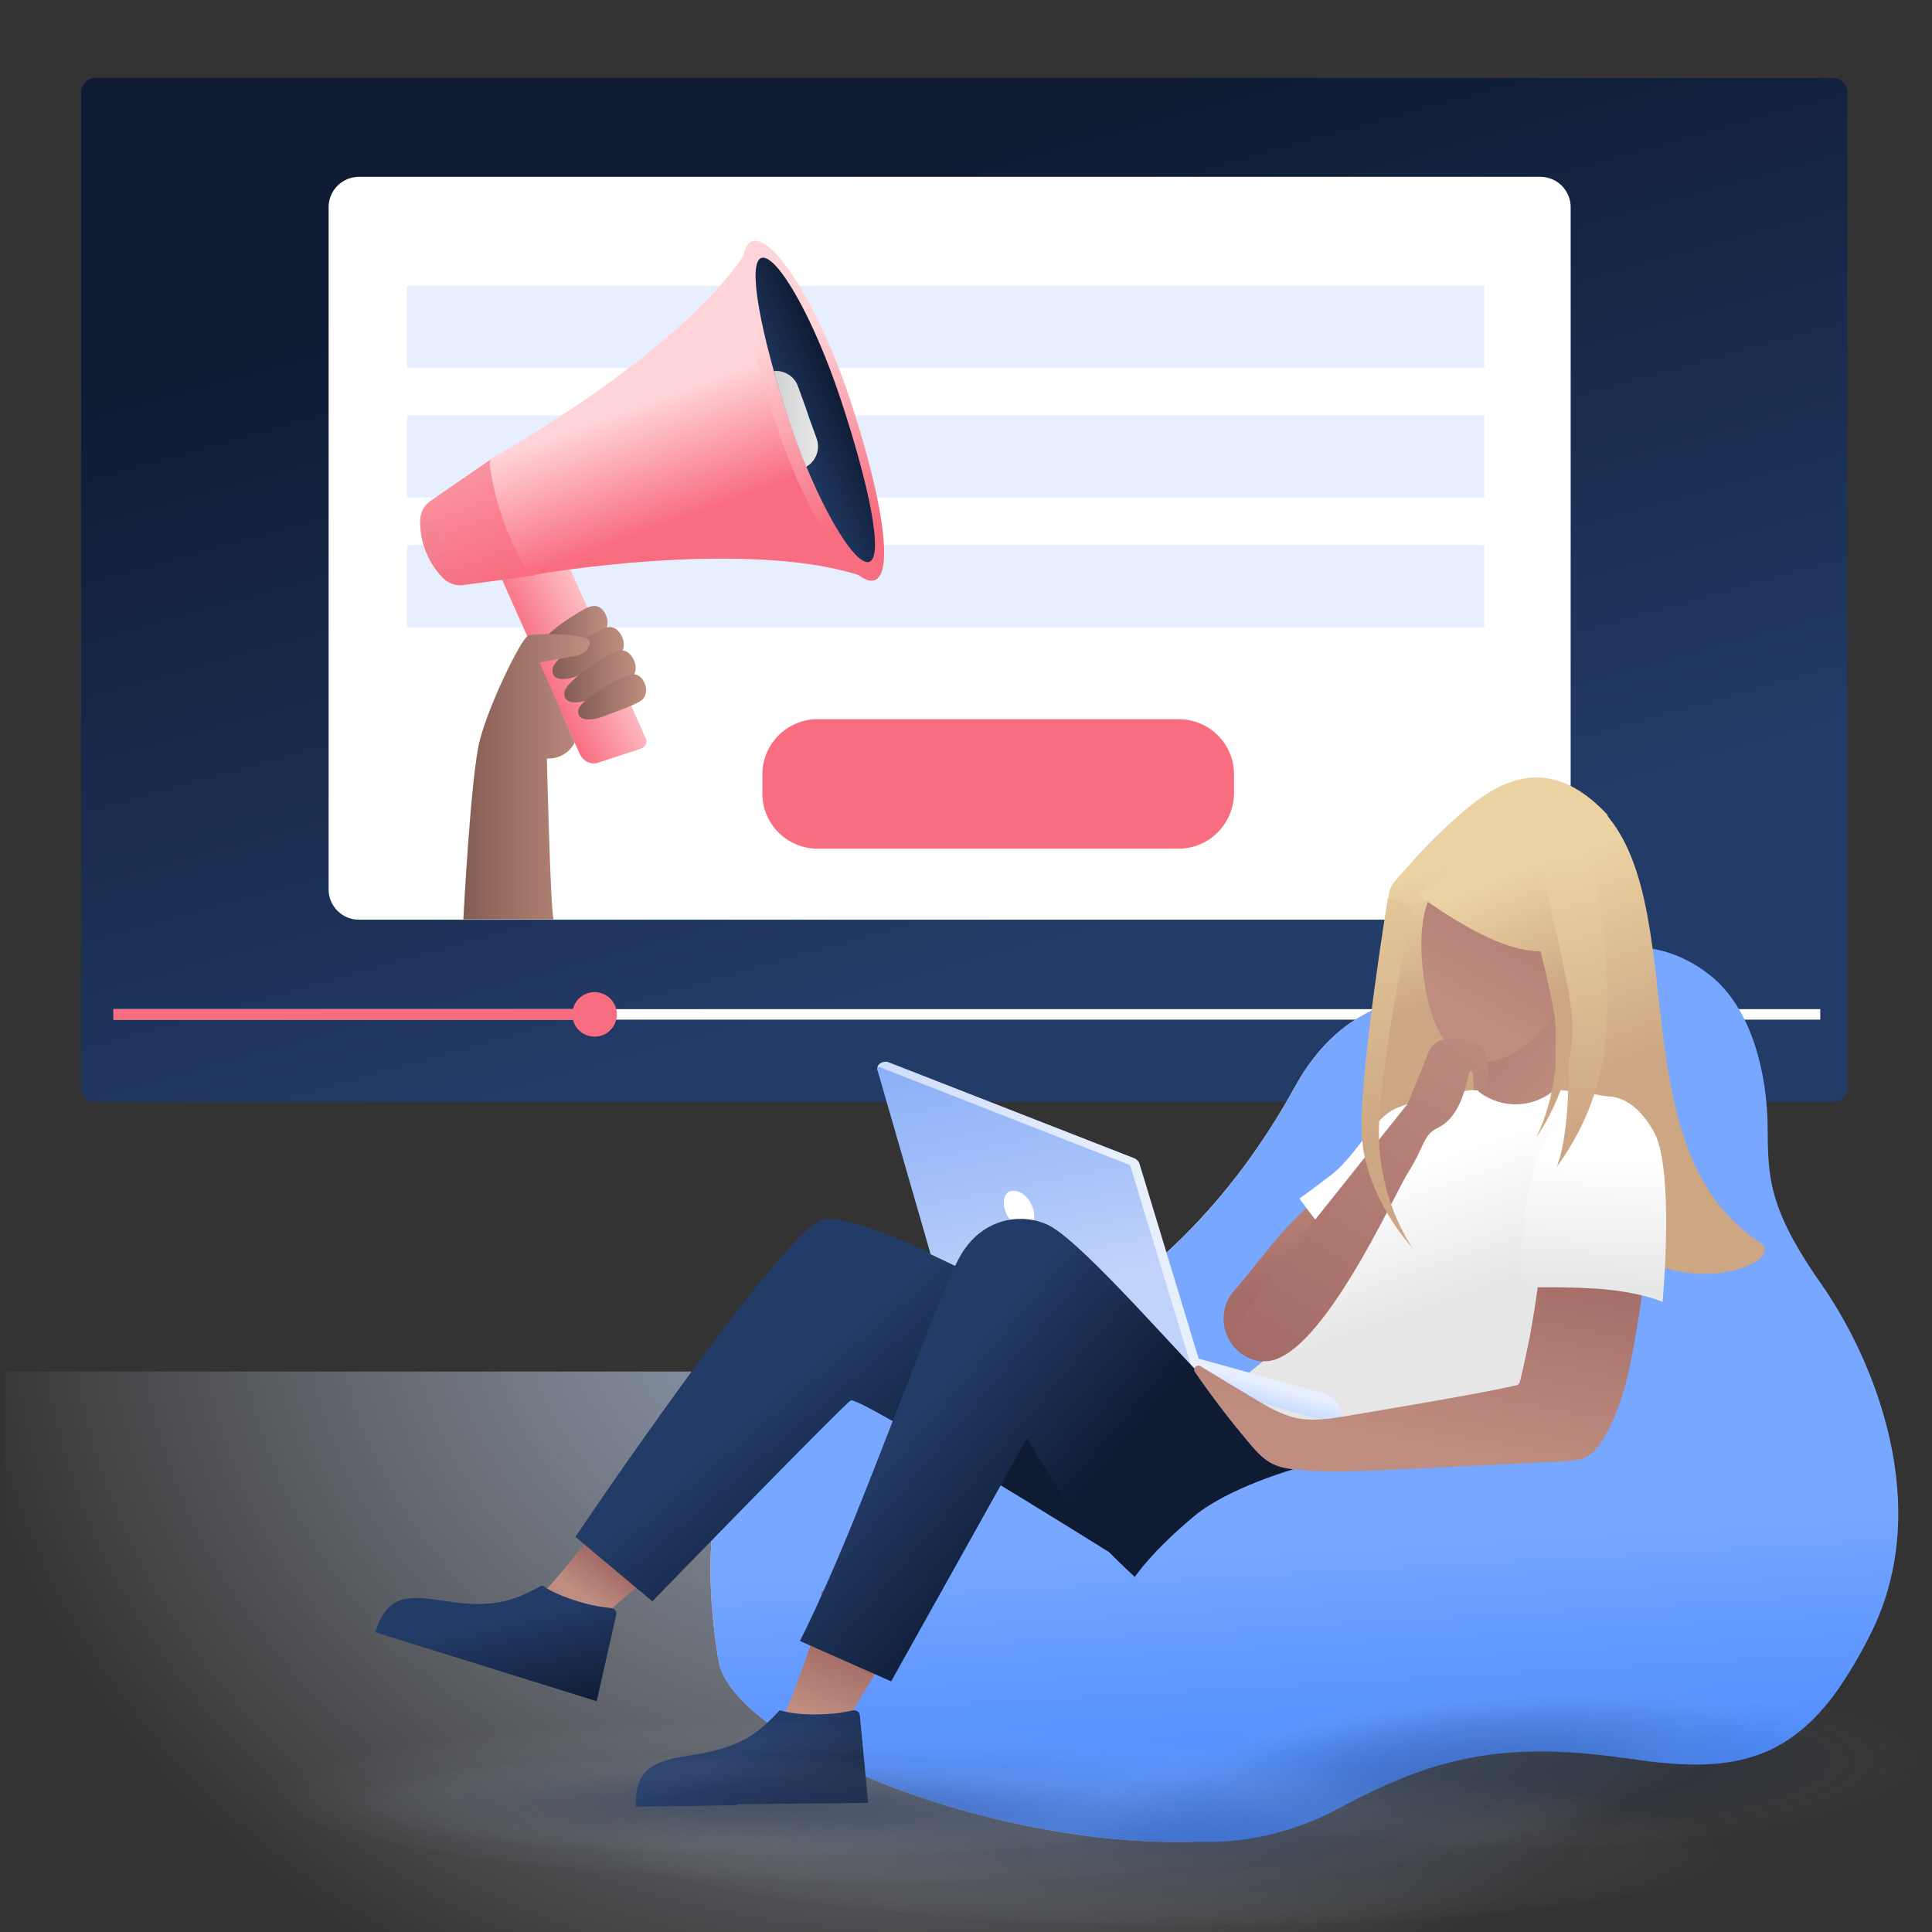
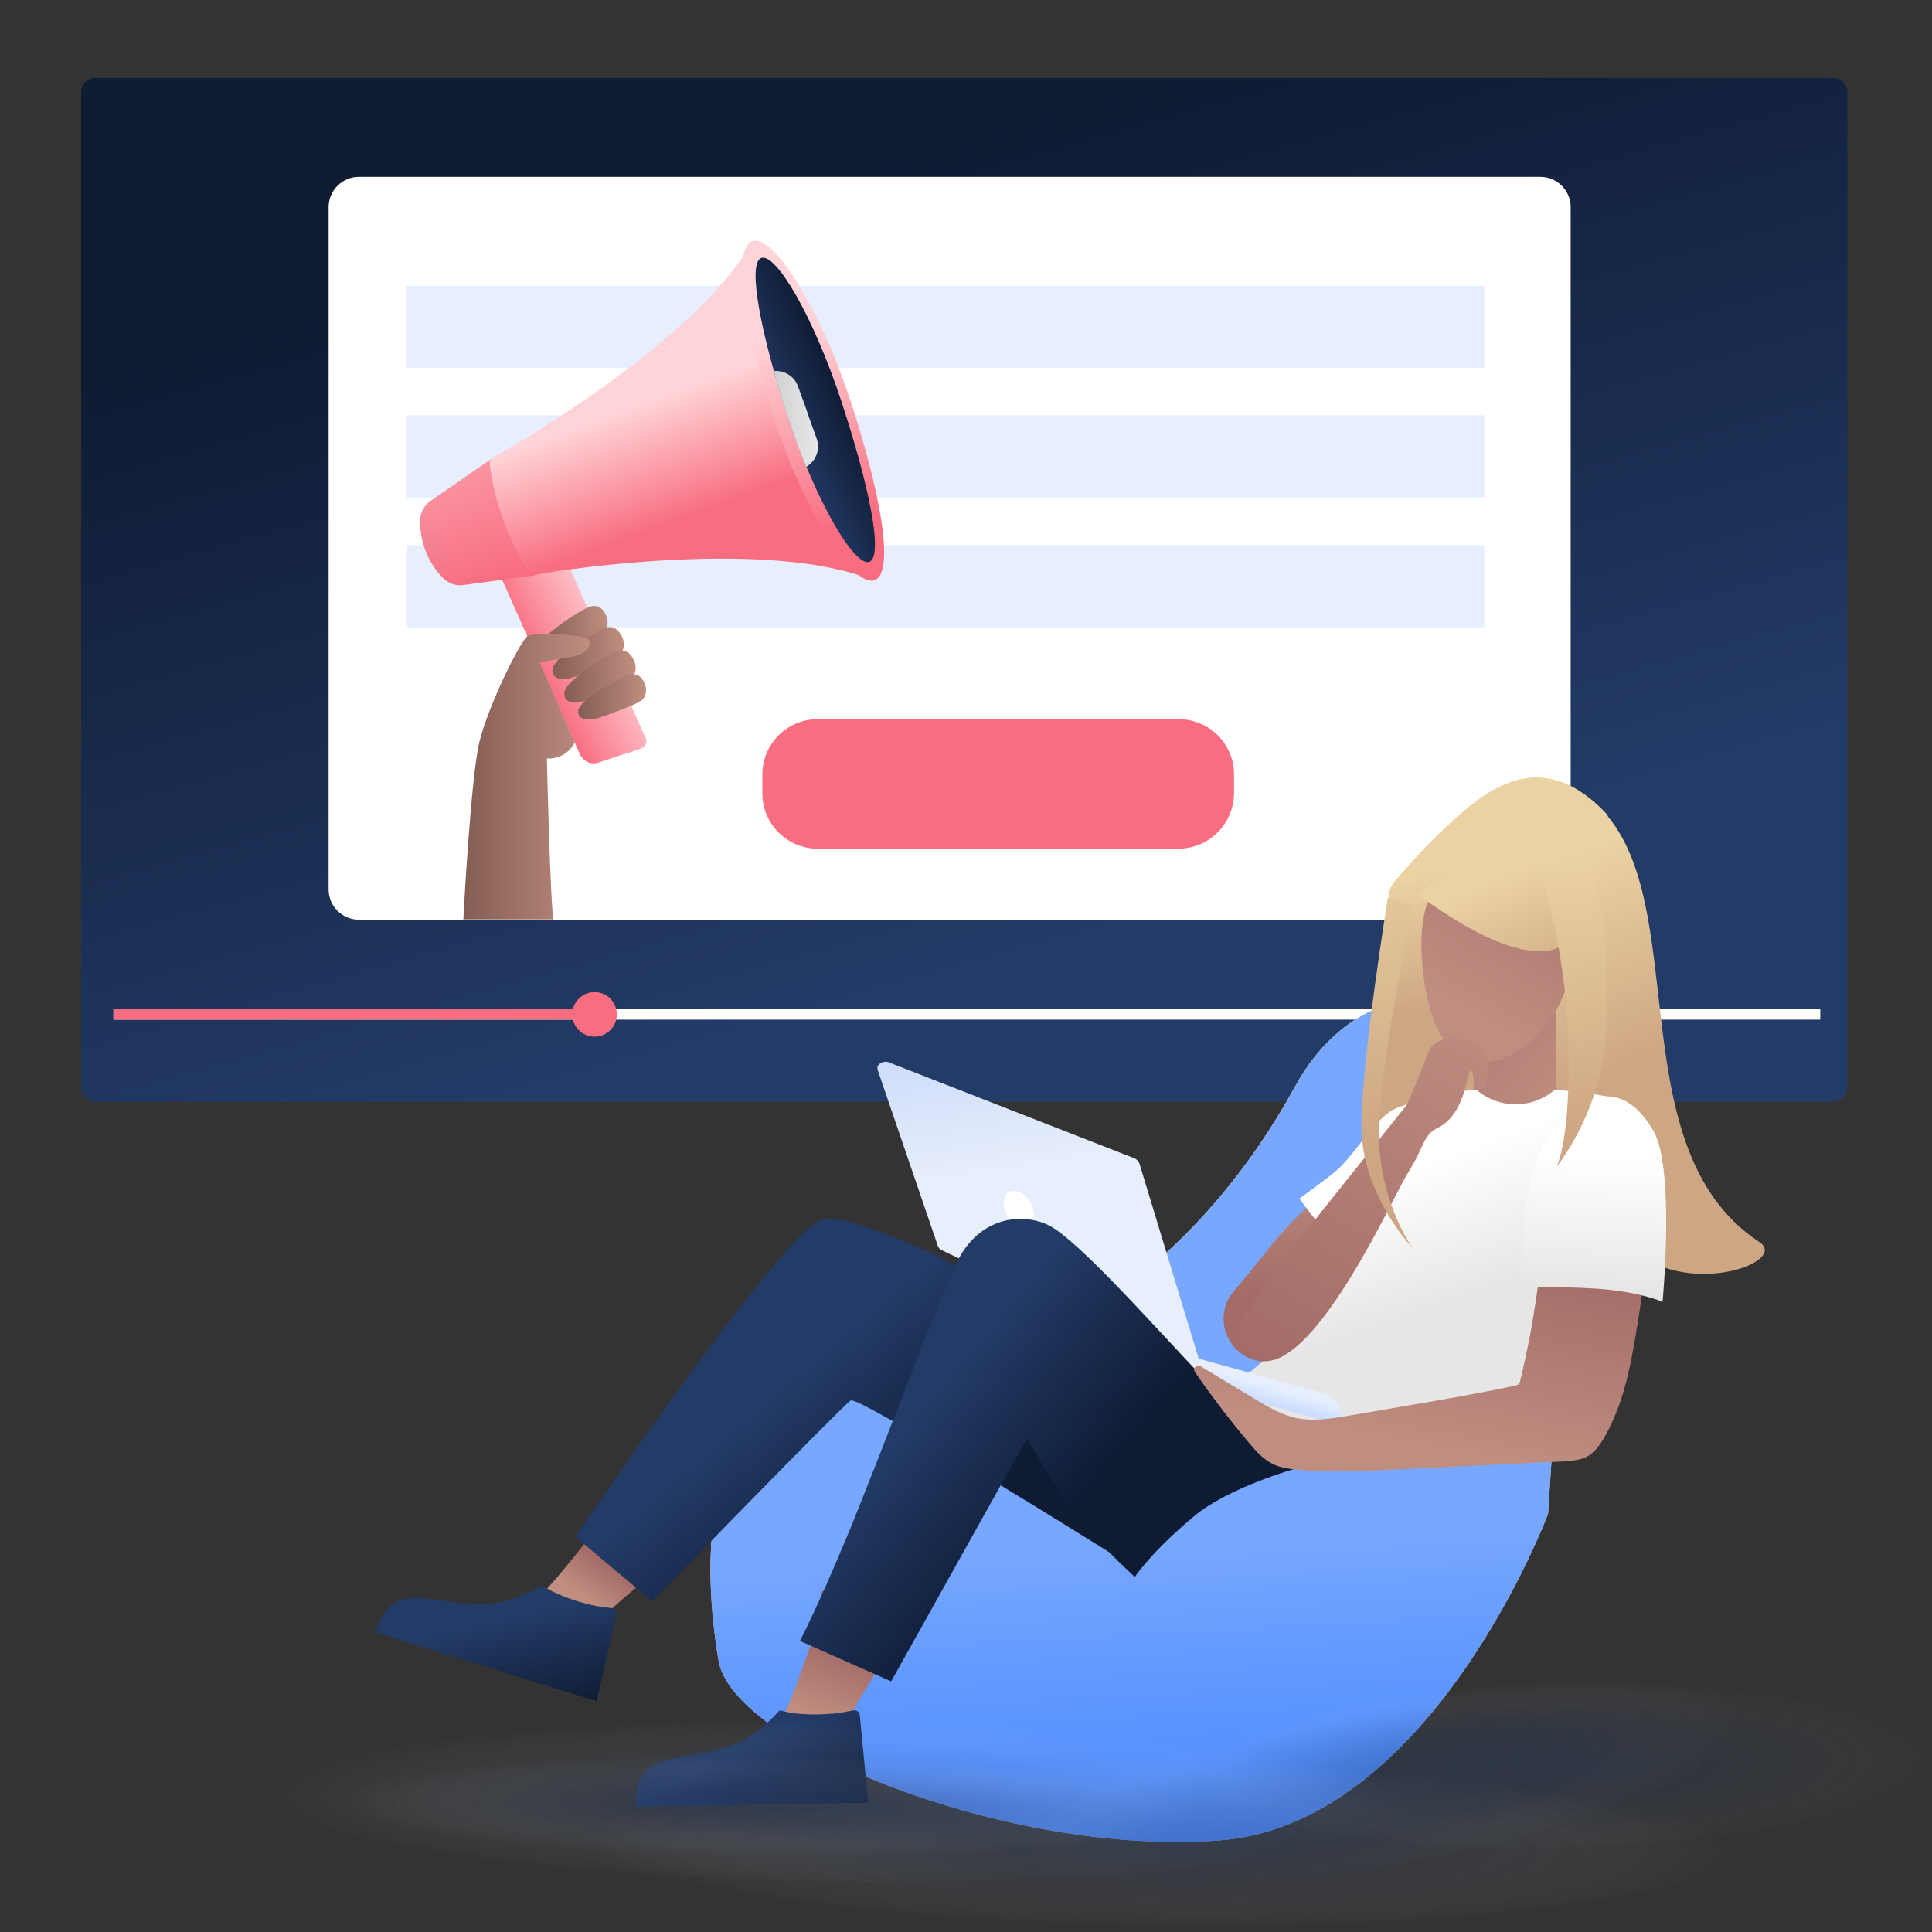
<svg xmlns="http://www.w3.org/2000/svg" width="555" height="555" viewBox="0 0 555 555" fill="none">
  <rect x="0" y="0" width="555" height="555" fill="#333333" stroke="none" />
-   <path d="M555 394H1.5V555H555V394Z" fill="url(#paint0_radial_275_18533)" />
  <path d="M526.6 316.5H27.4C25.1 316.5 23.3 314.6 23.3 312.4V26.5C23.3 24.2 25.2 22.4 27.4 22.4H526.6C528.9 22.4 530.7 24.3 530.7 26.5V312.3C530.8 314.6 528.9 316.5 526.6 316.5Z" fill="url(#paint1_linear_275_18533)" />
  <path d="M32.6 291.4H522.9" stroke="white" stroke-width="3.019" stroke-miterlimit="10" />
  <path d="M32.6 291.4H169.8" stroke="#F86E80" stroke-width="3.019" stroke-miterlimit="10" />
  <path d="M442.5 264.2H103.1C98.3 264.2 94.4 260.3 94.4 255.5V59.5C94.4 54.7 98.3 50.8 103.1 50.8H442.5C447.3 50.8 451.2 54.7 451.2 59.5V255.4C451.2 260.3 447.3 264.2 442.5 264.2Z" fill="white" />
  <path d="M338.5 243.8H234.9C226.1 243.8 219 236.7 219 227.9V222.5C219 213.7 226.1 206.6 234.9 206.6H338.6C347.4 206.6 354.5 213.7 354.5 222.5V227.9C354.4 236.7 347.3 243.8 338.5 243.8Z" fill="#F86E80" />
  <path d="M426.4 82.1H116.9V105.7H426.4V82.1Z" fill="#E7EFFF" />
  <path d="M426.4 119.3H116.9V142.9H426.4V119.3Z" fill="#E7EFFF" />
  <path d="M426.4 156.6H116.9V180.2H426.4V156.6Z" fill="#E7EFFF" />
  <path d="M160.6 156.3L143.2 164.2L166.5 216.5C167.4 218.6 169.7 219.8 171.8 219.1L183.1 215.4L184 215.1C184.1 215.1 184.1 215.1 184.2 215C185.4 214.6 186 213.3 185.5 212.1L160.6 156.3Z" fill="url(#paint2_linear_275_18533)" />
  <path d="M141.2 131.8L124.1 143.6C122 144.9 120.7 147.1 120.7 149.5V150C120.7 155.9 123 161.6 127.1 165.9L127.2 166C128.9 167.7 131.3 168.5 133.6 168L153.6 165.3L141.2 131.8Z" fill="url(#paint3_linear_275_18533)" />
  <path d="M233.2 118.1L233.1 117.9L216.3 69.1C201.1 96.6 150.5 126.6 141.7 131.3C141 131.7 140.7 132.4 140.7 133.2C140.7 133.9 140.9 135.3 141.2 136.9C142 141.2 143.1 145.3 144.6 149.4C146 153.5 147.8 157.4 149.9 161.2C150.7 162.6 151.4 163.8 151.8 164.3C152.3 164.9 153 165.3 153.7 165.1C163.5 163.3 221.7 154.8 250.8 166.7L233.3 118.2L233.2 118.1Z" fill="url(#paint4_linear_275_18533)" />
  <g opacity="0.48">
    <g opacity="0.48">
      <g opacity="0.48">
        <path opacity="0.48" d="M125.1 150.2C124.9 149.5 124.2 149.2 123.6 149.4L120.8 150.3C120.8 151.1 120.9 152 121 152.8L124.4 151.7C125 151.5 125.3 150.8 125.1 150.2Z" fill="#838B92" />
      </g>
      <g opacity="0.48">
        <path opacity="0.48" d="M126.1 153.2C125.9 152.5 125.2 152.2 124.6 152.4L121 153.6C121.1 154.4 121.3 155.2 121.5 156L125.3 154.8C126 154.5 126.3 153.9 126.1 153.2Z" fill="#838B92" />
      </g>
      <g opacity="0.48">
        <path opacity="0.48" d="M127.1 156.4C126.9 155.7 126.2 155.4 125.6 155.6L121.8 156.8C122 157.6 122.3 158.3 122.6 159.1L126.4 157.9C127 157.7 127.3 157 127.1 156.4Z" fill="#838B92" />
      </g>
      <g opacity="0.48">
        <path opacity="0.48" d="M128.1 159.4C127.9 158.7 127.2 158.4 126.6 158.6L122.9 159.8C123.2 160.5 123.6 161.3 124.1 162L127.3 161C128 160.7 128.3 160.1 128.1 159.4Z" fill="#838B92" />
      </g>
      <g opacity="0.48">
        <path opacity="0.48" d="M129.1 162.5C128.9 161.8 128.2 161.5 127.6 161.7L124.6 162.7C125.1 163.4 125.6 164.1 126.1 164.7L128.3 164C128.9 163.8 129.3 163.2 129.1 162.5Z" fill="#838B92" />
      </g>
    </g>
  </g>
  <path d="M244.1 114.5C253.1 141.6 257.1 164.7 251.2 166.7C245.3 168.6 231.8 148.7 222.8 121.6C213.8 94.5 210.2 71.2 216.1 69.3C222 67.3 235.1 87.4 244.1 114.5Z" fill="url(#paint5_linear_275_18533)" />
  <path d="M241.7 115.3C249.7 139.6 253.9 160 249.7 161.4C245.5 162.8 234.6 144.5 226.5 120.3C218.5 96 214.6 75.5 218.7 74.1C223 72.7 233.7 91 241.7 115.3Z" fill="url(#paint6_linear_275_18533)" />
  <g opacity="0.59">
    <path opacity="0.59" d="M225.9 118.2C226.1 118.9 226.4 119.6 226.6 120.3C226.9 121.1 227.1 121.8 227.4 122.6C227.1 121.8 226.9 121 226.6 120.2C226.4 119.5 226.1 118.8 225.9 118.2Z" fill="#181F25" />
  </g>
  <path d="M232.4 119.9L231.6 117.5L229.2 110.9C228.2 108.1 225.3 106.3 222.3 106.6C223.5 111 224.9 115.6 226.5 120.4C228.1 125.2 229.8 129.8 231.6 134.1C234.4 132.5 235.7 129.1 234.6 126L232.4 119.9Z" fill="url(#paint7_linear_275_18533)" />
  <path d="M173.7 181.4C173.9 181.2 175.5 178.9 173.7 176C171.9 173.1 169.6 174.2 168.4 174.7C167.2 175.2 155.5 182.2 155.3 185.5C155.1 188.9 159.6 188.3 162.6 186.9C165.6 185.5 172 183.1 173.7 181.4Z" fill="url(#paint8_linear_275_18533)" />
  <path d="M178.3 187.9C178.6 187.6 180.2 185.2 178.3 182.2C176.4 179.1 173.9 180.3 172.7 180.8C171.4 181.3 158.8 188.8 158.7 192.4C158.5 196 163.3 195.4 166.5 193.9C169.6 192.4 176.5 189.7 178.3 187.9Z" fill="url(#paint9_linear_275_18533)" />
  <path d="M181.7 194.6C182 194.3 183.6 191.9 181.7 188.9C179.8 185.8 177.3 187 176.1 187.5C174.8 188 162.2 195.5 162.1 199.1C161.9 202.7 166.7 202.1 169.9 200.6C173 199 179.9 196.4 181.7 194.6Z" fill="url(#paint10_linear_275_18533)" />
  <path d="M184.6 200.9C184.9 200.7 186.5 198.6 184.9 195.7C183.3 192.8 180.9 193.8 179.7 194.2C178.5 194.6 166.5 200.8 166.1 204.1C165.7 207.4 170.3 207 173.3 205.8C176.4 204.6 182.9 202.5 184.6 200.9Z" fill="url(#paint11_linear_275_18533)" />
  <path d="M133.1 264.1C133.1 264.1 135.2 223.6 137.7 213.2C140.2 202.8 149.7 183.5 151.7 182.6C153.8 181.7 169.2 182.1 169.4 184.2C169.6 186.3 167.8 188.1 164.6 188.6C161.4 189.1 155 190.3 155 190.3L165.1 213.3C165.1 213.3 163 218.1 157.1 217.9C157.1 217.9 158.1 260.5 159 264.1H133.1Z" fill="url(#paint12_linear_275_18533)" />
  <path d="M170.8 297.8C174.34 297.8 177.2 294.94 177.2 291.4C177.2 287.86 174.34 285 170.8 285C167.26 285 164.4 287.86 164.4 291.4C164.4 294.94 167.26 297.8 170.8 297.8Z" fill="#F86E80" />
  <path d="M444.7 434.9C444.7 434.9 411.3 524.1 350.3 528.7C289.3 533.3 210.4 501.2 206.4 477C202.4 452.8 197.5 395.4 249.2 395.4C300.9 395.4 345.4 360.7 372 312.2C398.7 263.7 453.6 297.6 453.6 297.6L444.7 434.9Z" fill="url(#paint13_linear_275_18533)" />
  <path d="M444.7 434.9C444.7 434.9 411.3 524.1 350.3 528.7C289.3 533.3 210.4 501.2 206.4 477C202.4 452.8 197.5 395.4 249.2 395.4C300.9 395.4 345.4 360.7 372 312.2C398.7 263.7 453.6 297.6 453.6 297.6L444.7 434.9Z" fill="url(#paint14_radial_275_18533)" />
  <path d="M444.7 434.9C444.7 434.9 411.3 524.1 350.3 528.7C289.3 533.3 210.4 501.2 206.4 477C202.4 452.8 197.5 395.4 249.2 395.4C300.9 395.4 345.4 360.7 372 312.2C398.7 263.7 453.6 297.6 453.6 297.6L444.7 434.9Z" fill="url(#paint15_linear_275_18533)" />
  <path d="M194.7 444.4C200.7 437.1 190.9 430.9 183.8 427.7C181.9 426.8 179.8 426.2 177.8 426.8C176.4 427.3 178.7 431 177.7 432C170.1 439.9 163.4 449.9 155.8 457.8C161.3 465 161.8 463.5 170.4 467.7C177.7 459.1 187.6 453.2 194.7 444.4Z" fill="url(#paint16_linear_275_18533)" />
  <path d="M135.5 477.5L171.4 488.7L177 464C177.3 463.2 176.7 462.3 175.9 462L171.6 461.4C167.9 460.7 160.8 458.8 156 455.6C155.6 455.3 155 455.8 155 455.8C149.3 459 144.7 460.5 139.5 460.7C135.8 461 131.9 460.5 127 459.8C116.1 458 111 458.9 107.8 468.9L135.5 477.5C135.6 477.5 135.5 477.5 135.5 477.5Z" fill="url(#paint17_linear_275_18533)" />
  <path d="M400.4 347C400.4 347 407.6 338.4 398.8 363.2C394.5 375.1 378.7 379.1 373.7 386.1C369 392.6 359.5 392.9 354.4 386.8C350.5 382.1 350.5 375.4 354.5 370.8C356.8 368.2 359.8 364.5 363.7 359.6C377.4 342.3 385.1 340.4 385.1 340.4L400.4 347Z" fill="url(#paint18_linear_275_18533)" />
-   <path d="M300.6 432.8C302.4 431.9 304.7 430.8 307.3 429.5C318.7 424.1 337 416.7 354.1 408.5C369.5 401.2 383.9 393.2 391.2 385.8C398.5 378.2 407.8 369.8 416 362.5C426.8 353 435.8 345.7 435.8 345.7C435.8 345.7 431.3 292.2 447.3 280.2C463.3 268.2 479.3 270.7 491.3 280.2C503.3 289.7 507.8 308.7 507.8 324.7C507.8 334.2 508.3 340.9 511.8 349.2C514.1 354.8 517.8 361.2 523.7 369.6C538.2 390.6 555.6 432.1 537.7 468.7C534.2 475.8 530.6 481.7 527.1 486.6C512.1 506.8 495.2 509.3 468.7 505.3C461.5 504.3 454.9 503.5 448.6 503.3C445.4 503.1 442.3 503.1 439.2 503.2C428.5 503.5 418.6 505.2 408.5 508.7C401.2 511.2 393.7 514.6 385.7 518.9C377.9 523.2 369.6 526.2 361.2 527.8C345.9 530.7 329.8 529 313.7 521.2C306.3 517.7 299 512.9 291.7 506.8C259.4 479.8 284 441.8 300.6 432.8Z" fill="url(#paint19_linear_275_18533)" />
  <path d="M165.3 441.5L187.4 460C187.4 460 241.9 403.9 244.4 402.3C246.6 401 311 441.1 325.9 450.4C326.2 444.2 328.5 438 333.6 433.5C340.4 427.1 348.3 421.9 356.4 417.2C358.4 416 360.6 415.2 362.8 414.6C355.6 410.5 344.3 403.9 338.4 399.4C329.4 392.3 252.1 347.4 236.4 350.3C225.5 352.4 165.2 441.5 165.3 441.5Z" fill="url(#paint20_linear_275_18533)" />
  <path d="M479.1 357.7C479.1 357.7 400.1 344.5 395.5 326.7C391.5 311.3 397.8 266.8 399 256.8C399.2 255.1 400.1 253.7 401.2 252.5C408.8 244.1 410.1 242.3 419 234.3C430.2 224.3 444.8 215.8 461.8 234.1L479.1 357.7Z" fill="url(#paint21_linear_275_18533)" />
  <path d="M395.6 367.3C395.6 367.3 389.1 363 383.3 356.8C377.6 350.5 373.3 344.3 373.3 344.3C373.3 344.3 376.8 341.8 382.3 337.6C387.8 333.4 391.4 326.8 396.4 321.8C401.4 316.8 403.5 317.8 408.2 318.6C412 319.3 426.3 320.7 426.3 320.7L395.6 367.3Z" fill="url(#paint22_linear_275_18533)" />
  <path d="M257.6 468.6C261 459.7 249.8 456.9 242.1 456.1C240.1 455.9 237.8 455.9 236.1 457.2C235 458.1 238.3 459.5 237.7 460.8C232.9 470.8 229.6 483.5 224.8 493.5C232.3 498.5 232.4 497.1 241.7 498.4C246 487.8 253.6 479.2 257.6 468.6Z" fill="url(#paint23_linear_275_18533)" />
  <path d="M211.8 518.3L249.4 517.9L247 492.8C247 491.9 246.2 491.3 245.3 491.3L241 492.1C237.3 492.5 229.9 493 224.4 491.4C223.9 491.2 223.5 491.8 223.5 491.8C219.1 496.6 215.2 499.5 210.3 501.3C206.9 502.7 203 503.5 198 504.3C187 506 182.5 508.5 182.6 519L211.6 518.6C211.6 518.4 211.7 518.4 211.8 518.3Z" fill="url(#paint24_linear_275_18533)" />
  <path d="M440.6 334.3C454.3 361.4 458.3 324 458.3 330.8C458.4 381.7 517.2 364.6 505.4 356.8C462.6 328.6 489 251.6 455.2 228.4C455.2 228.4 426.9 307.2 440.6 334.3Z" fill="url(#paint25_linear_275_18533)" />
  <path d="M458.2 391.7L447 409.3L371.8 420.2L350.6 400.8C350.6 400.8 375.9 381.7 384.9 369.5C393.9 357.2 400.7 318.6 400.7 318.6C400.7 318.6 412.8 312.6 433.5 312.6C454.2 312.6 464.6 315.7 464.6 315.7C475.2 335.3 458.4 391.7 458.2 391.7Z" fill="url(#paint26_linear_275_18533)" />
  <path d="M432.9 277.5L425.5 289.2L424.6 313.4L424.9 313.7C431.5 318.7 440.7 318.4 446.9 312.8L447 280.2L432.9 277.5Z" fill="url(#paint27_linear_275_18533)" />
  <path d="M426.8 246.4C438.6 245.1 449.4 257 451.1 272.8C452.7 288.6 439 303.9 427.3 305.1C415.5 306.3 410 293.1 408.6 277.2C406.6 256.1 415 247.6 426.8 246.4Z" fill="url(#paint28_linear_275_18533)" />
  <path d="M426.9 240L453.1 241.1L453.3 266.1C453.3 266.1 448.7 287.2 407.3 257L426.9 240Z" fill="url(#paint29_linear_275_18533)" />
  <path d="M380 400.2L335.4 387.8L333.4 395L385.3 409.4C386.3 405.5 384 401.3 380 400.2Z" fill="url(#paint30_linear_275_18533)" />
  <path d="M410.4 302.2C412.1 297.7 417.9 298 421 298.8C424.1 299.6 427.3 300 427.4 307.3C427.5 314.6 423.3 313.1 423.3 313.1C423.3 313.1 423.4 308.1 422.7 307.7C422 307.4 422.2 308 420.9 312.6C419.6 317.4 417.2 322 413 324C408.7 326.1 409.3 329.3 404.4 337C399.5 344.8 369.8 412.1 354.7 384.4C353.5 382.2 367 363.9 367 363.9L404.2 317.3C404.2 317.5 408.7 306.8 410.4 302.2Z" fill="url(#paint31_linear_275_18533)" />
  <path opacity="0.51" d="M242.9 492.7C333.3 493.8 406.4 505.4 406.2 518.6C406 531.8 332.7 541.6 242.3 540.5C151.9 539.4 78.8 527.8 79 514.6C79.2 501.4 152.5 491.6 242.9 492.7Z" fill="url(#paint32_radial_275_18533)" />
  <path opacity="0.51" d="M334.4 505.1C424.8 506.2 497.9 517.8 497.7 531C497.5 544.2 424.1 554 333.8 552.9C243.4 551.8 170.3 540.2 170.5 527C170.7 513.8 244.1 504 334.4 505.1Z" fill="url(#paint33_radial_275_18533)" />
  <path opacity="0.51" d="M221.2 504.5C288.7 505.4 343.3 512.5 343.2 520.5C343.1 528.5 288.3 534.3 220.9 533.4C153.5 532.5 98.8 525.4 98.9 517.4C99 509.4 153.7 503.6 221.2 504.5Z" fill="url(#paint34_radial_275_18533)" />
  <path opacity="0.51" d="M448.8 483C506 481.7 552.6 491.3 553 504.5C553.4 517.7 507.2 529.5 449.9 530.8C392.7 532.1 346.1 522.5 345.7 509.3C345.3 496.1 391.5 484.3 448.8 483Z" fill="url(#paint35_radial_275_18533)" />
  <path opacity="0.51" d="M392.4 489.3C448.7 479 496.2 481.1 498.6 494.1C501 507.1 457.3 526 400.9 536.3C344.6 546.6 297.1 544.5 294.7 531.5C292.3 518.5 336 499.7 392.4 489.3Z" fill="url(#paint36_radial_275_18533)" />
  <path d="M341.54 392.8L270.64 359.2C270.14 359 269.64 358.5 269.44 358L252.14 307.4C251.94 306.6 252.14 305.9 252.84 305.5L253.14 305.3C253.74 305 254.44 304.9 255.14 305.1L326.04 332.8C326.54 333.1 327.14 333.6 327.34 334.3L344.34 390.3C345.04 392 343.14 393.7 341.54 392.8Z" fill="url(#paint37_linear_275_18533)" />
-   <path d="M267.34 360.3L252.04 307.3C251.84 306.9 252.44 306.3 252.84 306.6L324.64 334.7L343.44 396.6L267.34 360.3Z" fill="url(#paint38_linear_275_18533)" />
  <path d="M291.44 342.1C293.64 342.2 296.04 344.5 296.84 347.5C297.64 350.5 296.54 353.1 294.14 353C291.74 352.9 289.24 350.1 288.54 347C287.84 344 289.14 341.8 291.44 342.1Z" fill="white" />
  <path d="M372.1 421.9C372.1 421.9 352.9 427.3 343.1 435.5C330.7 445.8 326 453 326 453C322.8 450.1 319.4 446.7 316.4 443.6C307 434.2 295 413.2 295 413.2L256 483L229.8 471.4C229.8 471.4 237 457.5 247.4 431.3C257.9 405 268.4 376.5 274.7 363C281 349.5 293.6 348.2 301.3 352C311.6 357.2 342.7 393.8 348 397.9C353.2 402 369.7 412.1 369.7 412.1C372.2 413.6 372.7 417.4 372.1 421.9Z" fill="url(#paint39_linear_275_18533)" />
  <path d="M470.7 337.7C467.8 334.5 463.5 332.9 459.3 333.4C455.1 333.8 448.7 336.4 446.5 340C444.2 343.8 443.9 348.4 443.6 352.9C442.7 363.6 441.3 374.2 439.3 384.8C438.6 388.1 437.4 394 436.6 397C436.5 397.4 436.2 397.8 435.7 397.9C426.8 400.1 399 404.7 386.7 406.8C382 407.6 377.2 408.3 372.6 407.4C368.2 406.5 364.2 404.1 360.3 401.8C355.2 398.7 350 395.6 344.9 392.5C343.8 391.8 342.5 393.1 343.3 394.2C348.2 401.3 353.4 408.1 358.9 414.6C360.9 417 363 419.3 365.7 420.6C367.8 421.6 370.3 422 372.7 422.2C381.8 423.1 391 422.6 400.1 422.2C416.5 421.4 433 420.6 449.4 419.8C451.5 419.6 453.7 419.5 455.6 418.6C458 417.4 459.6 415.1 461 412.7C466.8 402.3 468.6 391.6 470.7 378.5C472.9 365 473.8 351.9 473.4 338.1" fill="url(#paint40_linear_275_18533)" />
  <path d="M458.7 370.2C471.4 371.1 477.6 374 477.6 374C477.6 374 481.2 335.7 475 324.9C468.8 314.2 459.4 310 447.2 323.2C435 336.5 437.2 370 437.2 370C437.2 370 446.1 369.4 458.7 370.2Z" fill="url(#paint41_linear_275_18533)" />
  <path d="M453.3 233.96C453.3 233.96 463.6 259.36 461.3 297.46C460 319.46 447.1 335.26 447.1 335.26C447.1 335.26 451.4 327.46 450.5 298.76C449.5 265.16 439.17 241.43 439.17 241.43L453.3 233.96Z" fill="url(#paint42_linear_275_18533)" />
  <path d="M405.8 260.33C405.8 260.33 398.1 297.1 396.3 320.2C394.5 343.3 405.8 358.5 405.8 358.5C405.8 358.5 391 343.1 391.1 323.4C391.2 303.7 398.7 257.9 398.7 257.9L405.8 260.33Z" fill="url(#paint43_linear_275_18533)" />
-   <path d="M437.58 257.26C437.58 257.26 441.08 264.76 445.78 287.46C450.48 310.16 441.28 326.76 441.28 326.76C441.28 326.76 453.98 309.56 451.38 290.06C448.78 270.56 438.58 235.76 438.58 235.76L437.58 257.26Z" fill="url(#paint44_linear_275_18533)" />
  <defs>
    <radialGradient id="paint0_radial_275_18533" cx="0" cy="0" r="1" gradientUnits="userSpaceOnUse" gradientTransform="translate(260.366 365.829) rotate(0.494) scale(318.58 271.525)">
      <stop stop-color="#BDD4FF" stop-opacity="0.7" />
      <stop offset="0.862" stop-color="#EDF3FF" stop-opacity="0" />
    </radialGradient>
    <linearGradient id="paint1_linear_275_18533" x1="305.506" y1="271.698" x2="243.494" y2="49.267" gradientUnits="userSpaceOnUse">
      <stop stop-color="#233B67" />
      <stop offset="1" stop-color="#0E1B33" />
    </linearGradient>
    <linearGradient id="paint2_linear_275_18533" x1="154.842" y1="194.15" x2="179.357" y2="181.608" gradientUnits="userSpaceOnUse">
      <stop stop-color="#F86E80" />
      <stop offset="0.999" stop-color="#FFD4D8" />
    </linearGradient>
    <linearGradient id="paint3_linear_275_18533" x1="140.257" y1="167.137" x2="108.784" y2="85.595" gradientUnits="userSpaceOnUse">
      <stop stop-color="#F86E80" />
      <stop offset="0.999" stop-color="#FFD4D8" />
    </linearGradient>
    <linearGradient id="paint4_linear_275_18533" x1="194.97" y1="149.343" x2="183.049" y2="116.44" gradientUnits="userSpaceOnUse">
      <stop stop-color="#F86E80" />
      <stop offset="0.999" stop-color="#FFD4D8" />
    </linearGradient>
    <linearGradient id="paint5_linear_275_18533" x1="244.734" y1="150.288" x2="225.8" y2="96.189" gradientUnits="userSpaceOnUse">
      <stop stop-color="#F86E80" />
      <stop offset="0.999" stop-color="#FFD4D8" />
    </linearGradient>
    <linearGradient id="paint6_linear_275_18533" x1="223.428" y1="122.409" x2="242.574" y2="114.129" gradientUnits="userSpaceOnUse">
      <stop stop-color="#233B67" />
      <stop offset="1" stop-color="#0E1B33" />
    </linearGradient>
    <linearGradient id="paint7_linear_275_18533" x1="235.088" y1="120.334" x2="222.398" y2="120.334" gradientUnits="userSpaceOnUse">
      <stop stop-color="#E8E8E9" />
      <stop offset="1" stop-color="#D0D1D2" />
    </linearGradient>
    <linearGradient id="paint8_linear_275_18533" x1="174.515" y1="181.043" x2="155.31" y2="181.043" gradientUnits="userSpaceOnUse">
      <stop stop-color="#BF8E80" />
      <stop offset="1" stop-color="#855D53" />
    </linearGradient>
    <linearGradient id="paint9_linear_275_18533" x1="179.185" y1="187.613" x2="158.597" y2="187.613" gradientUnits="userSpaceOnUse">
      <stop stop-color="#BF8E80" />
      <stop offset="1" stop-color="#855D53" />
    </linearGradient>
    <linearGradient id="paint10_linear_275_18533" x1="182.558" y1="194.313" x2="161.969" y2="194.313" gradientUnits="userSpaceOnUse">
      <stop stop-color="#BF8E80" />
      <stop offset="1" stop-color="#855D53" />
    </linearGradient>
    <linearGradient id="paint11_linear_275_18533" x1="185.6" y1="200.19" x2="166.154" y2="200.19" gradientUnits="userSpaceOnUse">
      <stop stop-color="#BF8E80" />
      <stop offset="1" stop-color="#855D53" />
    </linearGradient>
    <linearGradient id="paint12_linear_275_18533" x1="169.499" y1="223.124" x2="133.121" y2="223.124" gradientUnits="userSpaceOnUse">
      <stop stop-color="#BF8E80" />
      <stop offset="1" stop-color="#855D53" />
    </linearGradient>
    <linearGradient id="paint13_linear_275_18533" x1="325.607" y1="345.309" x2="344.569" y2="534.928" gradientUnits="userSpaceOnUse">
      <stop stop-color="#FCEBD6" />
      <stop offset="1" stop-color="#FFAA6E" />
    </linearGradient>
    <radialGradient id="paint14_radial_275_18533" cx="0" cy="0" r="1" gradientUnits="userSpaceOnUse" gradientTransform="translate(390.817 344.494) rotate(180) scale(78.499)">
      <stop stop-color="#FFAA6E" />
      <stop offset="1" stop-color="#FFAA6E" stop-opacity="0" />
    </radialGradient>
    <linearGradient id="paint15_linear_275_18533" x1="337.529" y1="530.256" x2="332.617" y2="443.058" gradientUnits="userSpaceOnUse">
      <stop stop-color="#4687FF" />
      <stop offset="0.999" stop-color="#77A7FF" />
    </linearGradient>
    <linearGradient id="paint16_linear_275_18533" x1="169.153" y1="459.614" x2="175.828" y2="450.208" gradientUnits="userSpaceOnUse">
      <stop stop-color="#BF8E80" />
      <stop offset="1" stop-color="#A46B67" />
    </linearGradient>
    <linearGradient id="paint17_linear_275_18533" x1="149.008" y1="495.249" x2="142.437" y2="466.146" gradientUnits="userSpaceOnUse">
      <stop stop-color="#0E1B33" />
      <stop offset="1" stop-color="#233B67" />
    </linearGradient>
    <linearGradient id="paint18_linear_275_18533" x1="374.669" y1="332.614" x2="378.006" y2="370.845" gradientUnits="userSpaceOnUse">
      <stop stop-color="#BF8E80" />
      <stop offset="1" stop-color="#A46B67" />
    </linearGradient>
    <linearGradient id="paint19_linear_275_18533" x1="414.636" y1="525.911" x2="409.724" y2="438.714" gradientUnits="userSpaceOnUse">
      <stop stop-color="#4687FF" />
      <stop offset="0.999" stop-color="#77A7FF" />
    </linearGradient>
    <linearGradient id="paint20_linear_275_18533" x1="267.077" y1="431.581" x2="233.281" y2="392.153" gradientUnits="userSpaceOnUse">
      <stop stop-color="#0E1B33" />
      <stop offset="1" stop-color="#233B67" />
    </linearGradient>
    <linearGradient id="paint21_linear_275_18533" x1="418.962" y1="248.341" x2="429.763" y2="284.094" gradientUnits="userSpaceOnUse">
      <stop stop-color="#EBD2A2" />
      <stop offset="1" stop-color="#CDA683" />
    </linearGradient>
    <linearGradient id="paint22_linear_275_18533" x1="415.897" y1="347.239" x2="390.41" y2="330.55" gradientUnits="userSpaceOnUse">
      <stop stop-color="#E6E6E6" />
      <stop offset="1" stop-color="white" />
    </linearGradient>
    <linearGradient id="paint23_linear_275_18533" x1="234.545" y1="492.834" x2="242.131" y2="474.326" gradientUnits="userSpaceOnUse">
      <stop stop-color="#BF8E80" />
      <stop offset="1" stop-color="#A46B67" />
    </linearGradient>
    <linearGradient id="paint24_linear_275_18533" x1="225.667" y1="528.309" x2="213.463" y2="502.961" gradientUnits="userSpaceOnUse">
      <stop stop-color="#0E1B33" />
      <stop offset="1" stop-color="#233B67" />
    </linearGradient>
    <linearGradient id="paint25_linear_275_18533" x1="439.37" y1="251.114" x2="461.903" y2="309.213" gradientUnits="userSpaceOnUse">
      <stop stop-color="#EBD2A2" />
      <stop offset="1" stop-color="#CDA683" />
    </linearGradient>
    <linearGradient id="paint26_linear_275_18533" x1="413.717" y1="375.501" x2="400.367" y2="336.967" gradientUnits="userSpaceOnUse">
      <stop stop-color="#E6E6E6" />
      <stop offset="1" stop-color="white" />
    </linearGradient>
    <linearGradient id="paint27_linear_275_18533" x1="453.504" y1="310.897" x2="400.616" y2="268.879" gradientUnits="userSpaceOnUse">
      <stop stop-color="#BF8E80" />
      <stop offset="1" stop-color="#A46B67" />
    </linearGradient>
    <linearGradient id="paint28_linear_275_18533" x1="420.109" y1="289.191" x2="454.183" y2="229.405" gradientUnits="userSpaceOnUse">
      <stop stop-color="#BF8E80" />
      <stop offset="1" stop-color="#A46B67" />
    </linearGradient>
    <linearGradient id="paint29_linear_275_18533" x1="431.724" y1="252.624" x2="446.394" y2="287.032" gradientUnits="userSpaceOnUse">
      <stop stop-color="#EBD2A2" />
      <stop offset="1" stop-color="#CDA683" />
    </linearGradient>
    <linearGradient id="paint30_linear_275_18533" x1="358.814" y1="404.133" x2="360.79" y2="397.004" gradientUnits="userSpaceOnUse">
      <stop stop-color="#BDD4FF" />
      <stop offset="1" stop-color="#E7EFFF" />
    </linearGradient>
    <linearGradient id="paint31_linear_275_18533" x1="427.914" y1="287.284" x2="362.065" y2="392.851" gradientUnits="userSpaceOnUse">
      <stop stop-color="#BF8E80" />
      <stop offset="1" stop-color="#A46B67" />
    </linearGradient>
    <radialGradient id="paint32_radial_275_18533" cx="0" cy="0" r="1" gradientUnits="userSpaceOnUse" gradientTransform="translate(242.582 517.934) rotate(-179.294) scale(163.597 23.873)">
      <stop offset="0" stop-color="#233B67" stop-opacity="0.5" />
      <stop offset="0.145" stop-color="#273E6A" stop-opacity="0.428" />
      <stop offset="0.281" stop-color="#324871" stop-opacity="0.36" />
      <stop offset="0.413" stop-color="#45597F" stop-opacity="0.293" />
      <stop offset="0.544" stop-color="#607191" stop-opacity="0.228" />
      <stop offset="0.673" stop-color="#8290A9" stop-opacity="0.164" />
      <stop offset="0.8" stop-color="#ADB6C6" stop-opacity="0.1" />
      <stop offset="0.925" stop-color="#DEE1E8" stop-opacity="0.038" />
      <stop offset="1" stop-color="white" stop-opacity="0" />
    </radialGradient>
    <radialGradient id="paint33_radial_275_18533" cx="0" cy="0" r="1" gradientUnits="userSpaceOnUse" gradientTransform="translate(334.058 530.38) rotate(-179.294) scale(163.578 23.87)">
      <stop offset="0" stop-color="#233B67" stop-opacity="0.5" />
      <stop offset="0.145" stop-color="#273E6A" stop-opacity="0.428" />
      <stop offset="0.281" stop-color="#324871" stop-opacity="0.36" />
      <stop offset="0.413" stop-color="#45597F" stop-opacity="0.293" />
      <stop offset="0.544" stop-color="#607191" stop-opacity="0.228" />
      <stop offset="0.673" stop-color="#8290A9" stop-opacity="0.164" />
      <stop offset="0.8" stop-color="#ADB6C6" stop-opacity="0.1" />
      <stop offset="0.925" stop-color="#DEE1E8" stop-opacity="0.038" />
      <stop offset="1" stop-color="white" stop-opacity="0" />
    </radialGradient>
    <radialGradient id="paint34_radial_275_18533" cx="0" cy="0" r="1" gradientUnits="userSpaceOnUse" gradientTransform="translate(221.035 518.949) rotate(-179.294) scale(122.013 14.47)">
      <stop offset="0" stop-color="#233B67" stop-opacity="0.5" />
      <stop offset="0.145" stop-color="#273E6A" stop-opacity="0.428" />
      <stop offset="0.281" stop-color="#324871" stop-opacity="0.36" />
      <stop offset="0.413" stop-color="#45597F" stop-opacity="0.293" />
      <stop offset="0.544" stop-color="#607191" stop-opacity="0.228" />
      <stop offset="0.673" stop-color="#8290A9" stop-opacity="0.164" />
      <stop offset="0.8" stop-color="#ADB6C6" stop-opacity="0.1" />
      <stop offset="0.925" stop-color="#DEE1E8" stop-opacity="0.038" />
      <stop offset="1" stop-color="white" stop-opacity="0" />
    </radialGradient>
    <radialGradient id="paint35_radial_275_18533" cx="0" cy="0" r="1" gradientUnits="userSpaceOnUse" gradientTransform="translate(449.366 507.542) rotate(178.661) scale(103.636 23.87)">
      <stop offset="0" stop-color="#233B67" stop-opacity="0.5" />
      <stop offset="0.384" stop-color="#253D68" stop-opacity="0.308" />
      <stop offset="0.522" stop-color="#2C436D" stop-opacity="0.239" />
      <stop offset="0.621" stop-color="#374D75" stop-opacity="0.19" />
      <stop offset="0.701" stop-color="#485C81" stop-opacity="0.15" />
      <stop offset="0.769" stop-color="#5E7090" stop-opacity="0.116" />
      <stop offset="0.829" stop-color="#7A88A3" stop-opacity="0.085" />
      <stop offset="0.884" stop-color="#9AA5B9" stop-opacity="0.058" />
      <stop offset="0.934" stop-color="#C0C7D3" stop-opacity="0.033" />
      <stop offset="0.979" stop-color="#E9EBF0" stop-opacity="0.011" />
      <stop offset="1" stop-color="white" stop-opacity="0" />
    </radialGradient>
    <radialGradient id="paint36_radial_275_18533" cx="0" cy="0" r="1" gradientUnits="userSpaceOnUse" gradientTransform="translate(396.646 512.73) rotate(169.582) scale(103.693 23.887)">
      <stop offset="0" stop-color="#233B67" stop-opacity="0.5" />
      <stop offset="0.384" stop-color="#253D68" stop-opacity="0.308" />
      <stop offset="0.522" stop-color="#2C436D" stop-opacity="0.239" />
      <stop offset="0.621" stop-color="#374D75" stop-opacity="0.19" />
      <stop offset="0.701" stop-color="#485C81" stop-opacity="0.15" />
      <stop offset="0.769" stop-color="#5E7090" stop-opacity="0.116" />
      <stop offset="0.829" stop-color="#7A88A3" stop-opacity="0.085" />
      <stop offset="0.884" stop-color="#9AA5B9" stop-opacity="0.058" />
      <stop offset="0.934" stop-color="#C0C7D3" stop-opacity="0.033" />
      <stop offset="0.979" stop-color="#E9EBF0" stop-opacity="0.011" />
      <stop offset="1" stop-color="white" stop-opacity="0" />
    </radialGradient>
    <linearGradient id="paint37_linear_275_18533" x1="287.655" y1="278.771" x2="296.152" y2="334.912" gradientUnits="userSpaceOnUse">
      <stop stop-color="#C0D3FA" />
      <stop offset="1" stop-color="#E7EEFC" />
    </linearGradient>
    <linearGradient id="paint38_linear_275_18533" x1="281.343" y1="272.728" x2="310.803" y2="415.138" gradientUnits="userSpaceOnUse">
      <stop stop-color="#7FA7F7" />
      <stop offset="0.163" stop-color="#89AEF7" />
      <stop offset="0.44" stop-color="#A4C0F9" />
      <stop offset="0.679" stop-color="#C0D3FA" />
    </linearGradient>
    <linearGradient id="paint39_linear_275_18533" x1="301.39" y1="441.603" x2="262.222" y2="408.528" gradientUnits="userSpaceOnUse">
      <stop stop-color="#0E1B33" />
      <stop offset="1" stop-color="#233B67" />
    </linearGradient>
    <linearGradient id="paint40_linear_275_18533" x1="401.83" y1="413.632" x2="412.525" y2="355.831" gradientUnits="userSpaceOnUse">
      <stop stop-color="#BF8E80" />
      <stop offset="1" stop-color="#A46B67" />
    </linearGradient>
    <linearGradient id="paint41_linear_275_18533" x1="457.343" y1="371.018" x2="458.86" y2="332.787" gradientUnits="userSpaceOnUse">
      <stop stop-color="#E6E6E6" />
      <stop offset="1" stop-color="white" />
    </linearGradient>
    <linearGradient id="paint42_linear_275_18533" x1="444.689" y1="247.52" x2="458.292" y2="325.671" gradientUnits="userSpaceOnUse">
      <stop stop-color="#EBD2A2" />
      <stop offset="1" stop-color="#CDA683" />
    </linearGradient>
    <linearGradient id="paint43_linear_275_18533" x1="385.979" y1="235.568" x2="405.779" y2="328.524" gradientUnits="userSpaceOnUse">
      <stop stop-color="#EBD2A2" />
      <stop offset="1" stop-color="#CDA683" />
    </linearGradient>
    <linearGradient id="paint44_linear_275_18533" x1="428.332" y1="254.07" x2="443.002" y2="288.478" gradientUnits="userSpaceOnUse">
      <stop stop-color="#EBD2A2" />
      <stop offset="1" stop-color="#CDA683" />
    </linearGradient>
  </defs>
</svg>